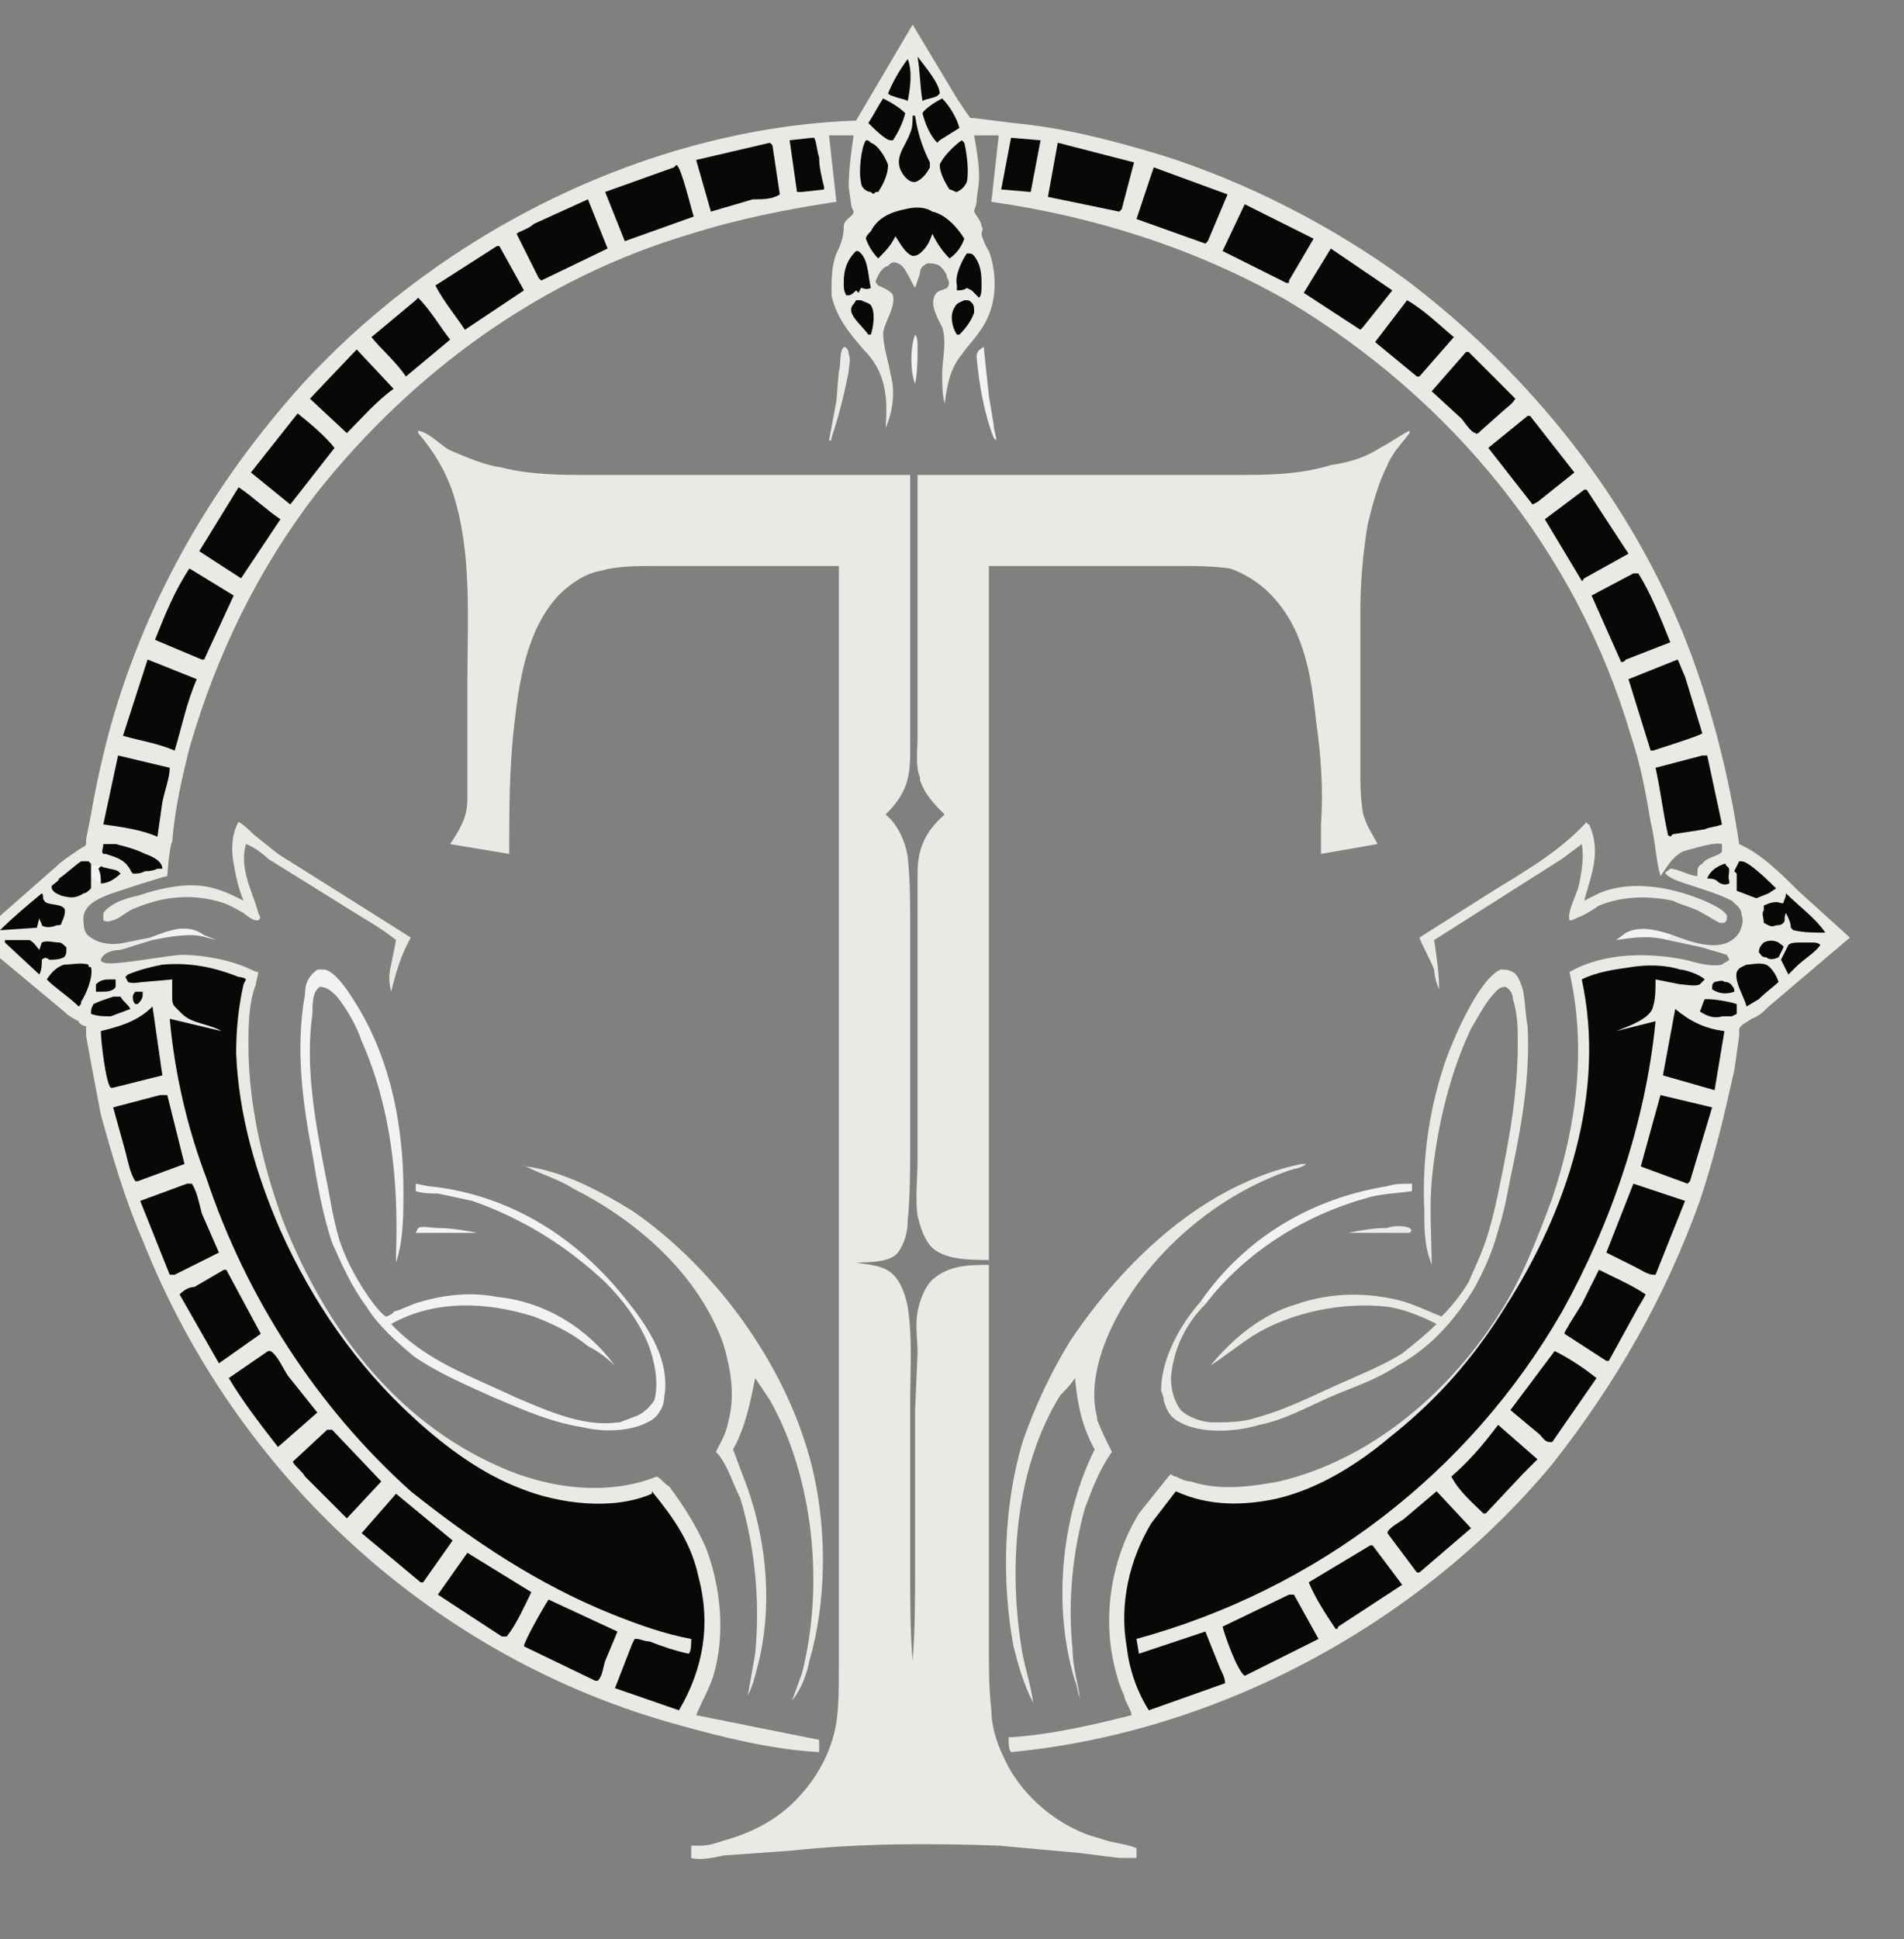
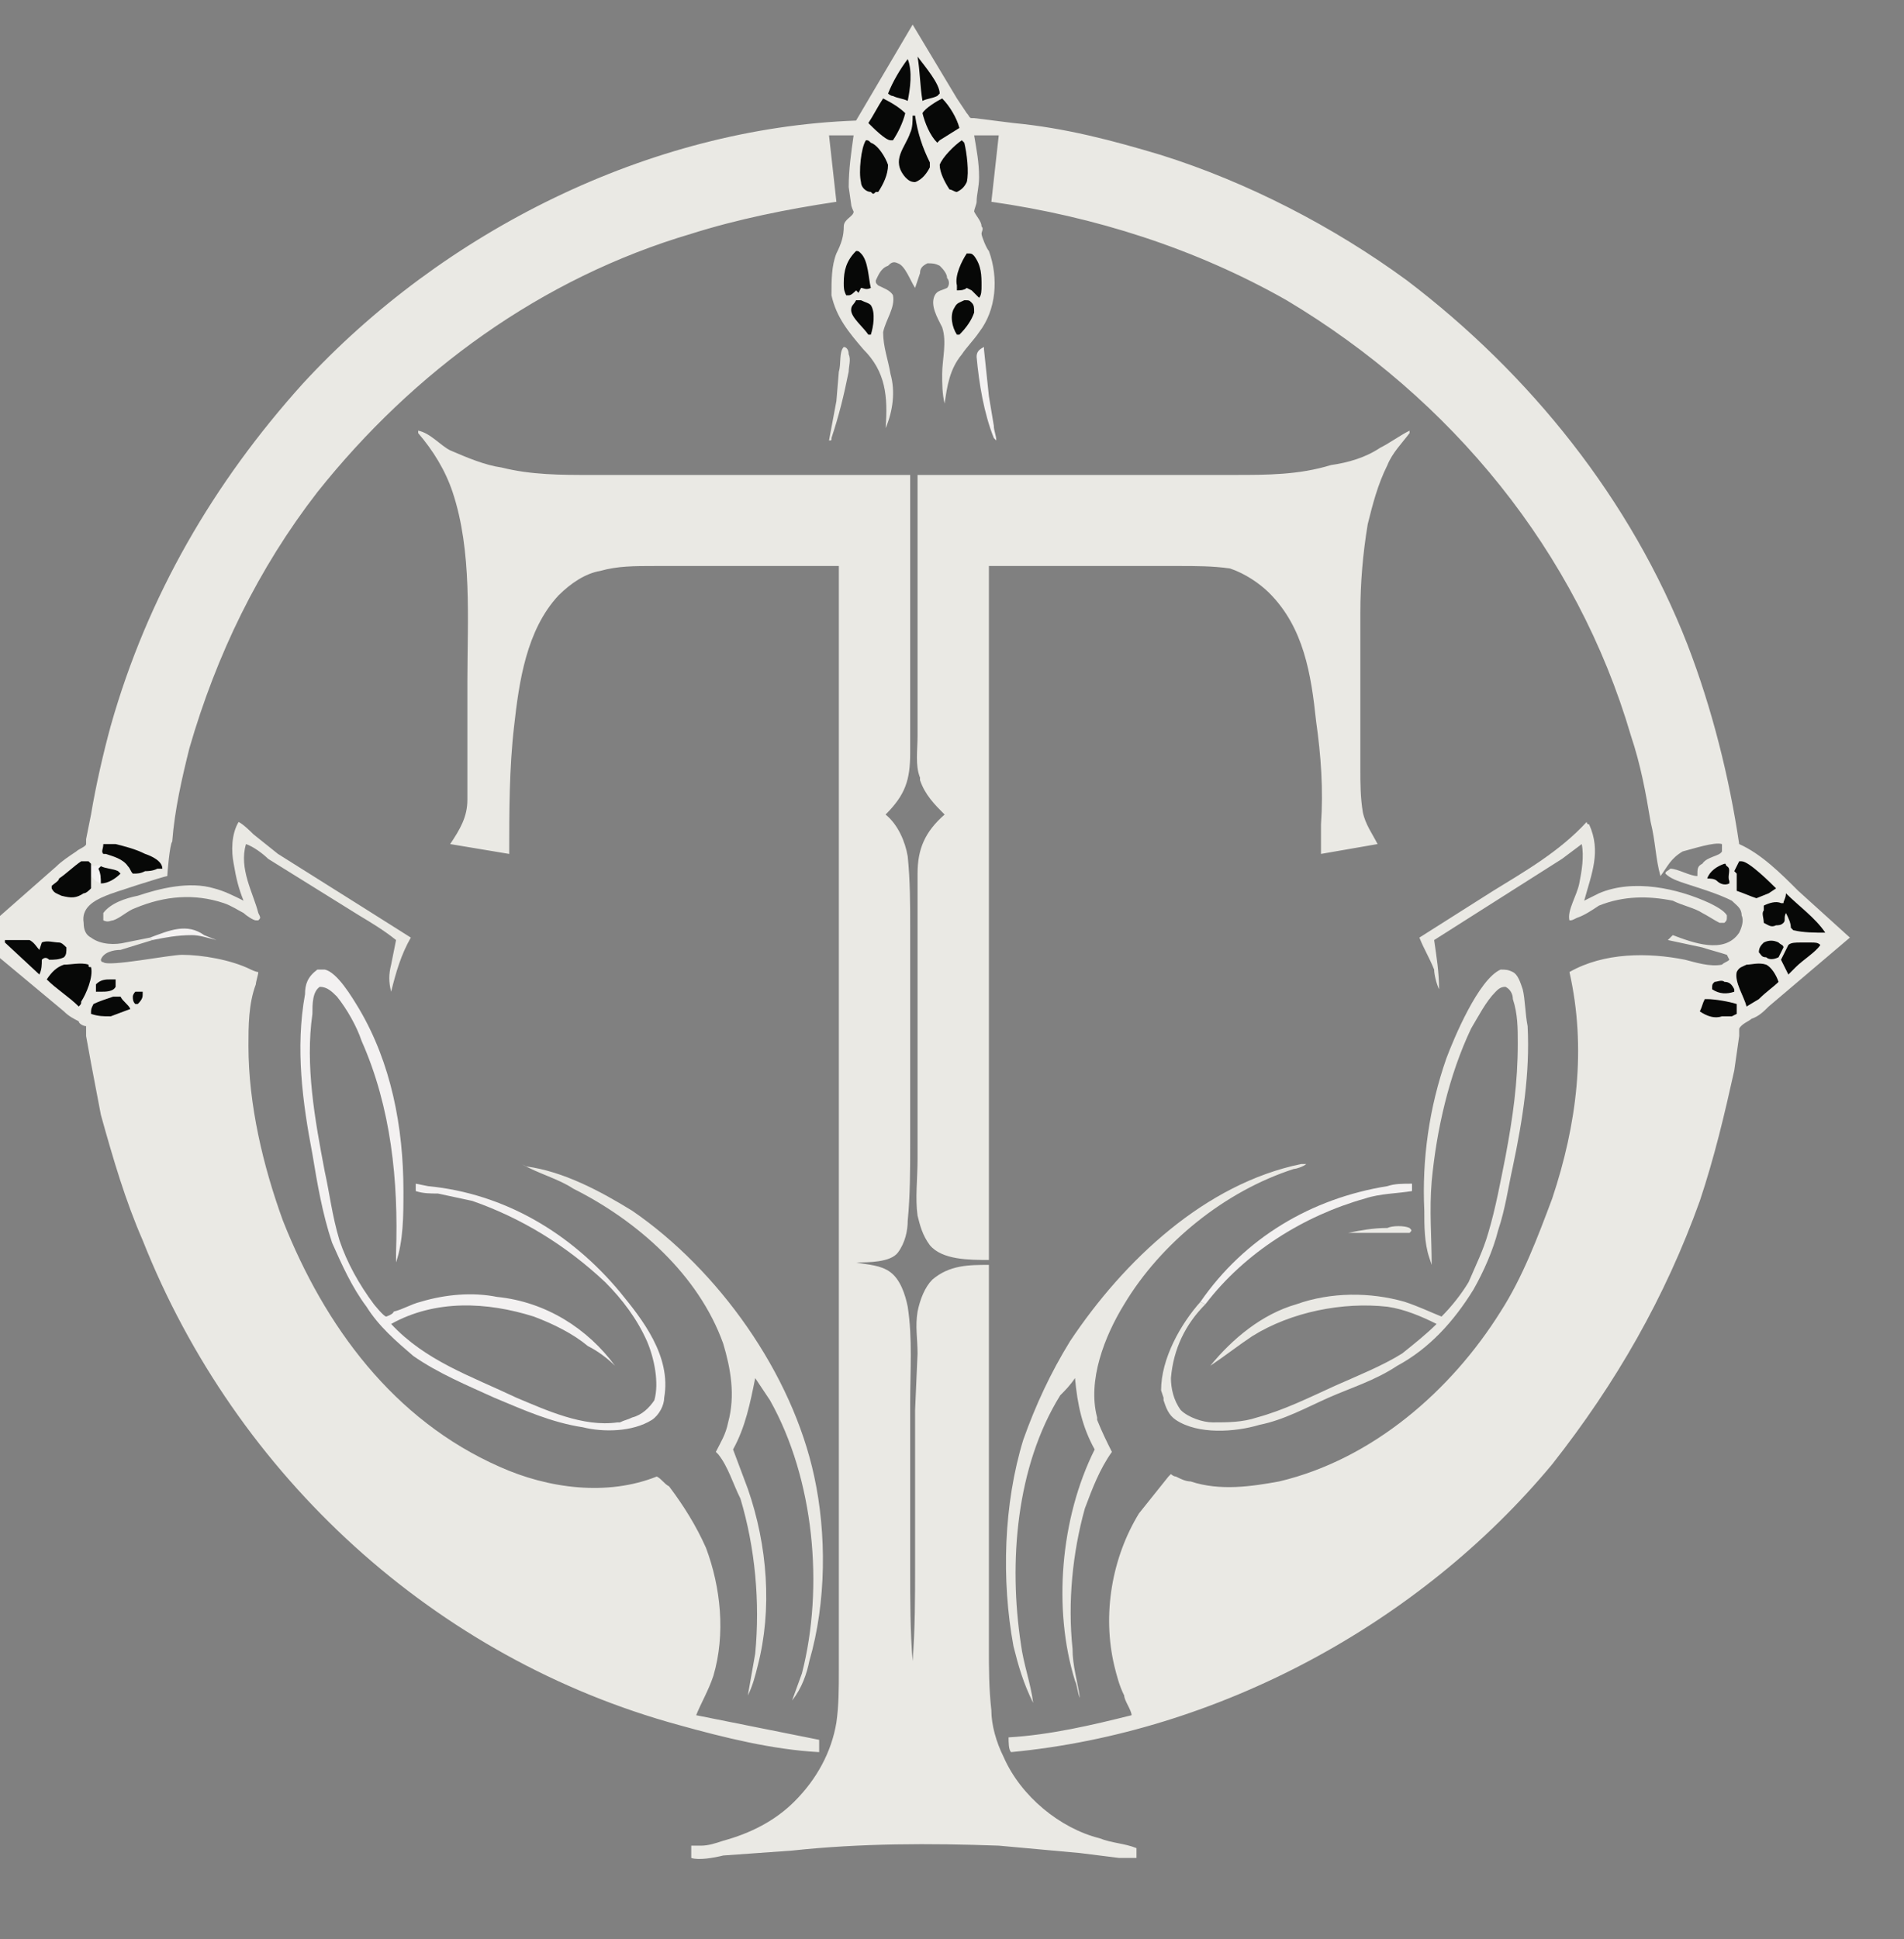
<svg xmlns="http://www.w3.org/2000/svg" viewBox="140 130 774 788">
  <rect x="140" y="130" width="774" height="788" fill="#808080" stroke="none" />
-   <path d="M512 266h0c1 1 1 3 1 5 0 5 0 10-1 15-2-5-2-15 0-20zm306 246c-8-2-14-1-21 0l4-3c6-3 13-1 19 1l-2 2zM310 629c2-1 5 0 8 0 5 0 11 1 16 2h-24-1l1-2z" fill="#f3f1f1" />
  <path fill="#eae9e4" d="M704 629c2-1 7-1 9 0 1 1 1 1 0 2h-13-12 0c5-1 10-2 16-2z" />
  <path d="M201 511c8-3 15-6 22-1l5 2c-4-1-7-2-10-2-6 0-11 1-16 2l-1-1zm339-240v1l2 19 2 12c0 2 1 4 1 6l-1-1c-4-10-6-22-7-33 0-2 1-3 3-4z" fill="#f3f1f1" />
  <path fill="#eae9e4" d="M483 271c1 0 2 1 2 3 1 2 0 5 0 7-2 10-4 18-7 27 0 1 0 1-1 1l3-16 1-12c1-3 0-8 2-10z" />
  <path fill="#f3f1f1" d="M628 659c18-26 45-42 76-47 3-1 6-1 10-1v3c-6 1-13 1-19 3-25 7-49 22-65 43l-2-1z" />
  <path d="M785 464s0 1 1 1c5 11 1 20-2 31l6-3c14-6 32-2 45 4 2 1 6 3 7 5 0 2 0 2-1 3h-2c-2-1-5-3-7-4-3-2-8-3-12-5-10-2-20-2-30 2-3 2-6 4-9 5-2 1-2 1-3 1-1-4 3-10 4-15s2-11 1-16l-8 6-52 33c1 7 2 13 2 20-1-2-2-6-2-8-2-5-4-8-6-13l30-19c13-8 27-16 38-28zm-548 0c2 1 5 4 6 5l10 8 35 22 19 12c-4 7-6 14-8 22-1-4-1-7 0-11l2-10c-5-4-10-7-15-10l-37-23c-2-2-6-5-9-6-3 10 3 20 5 28 1 2 1 2 0 3h-1c-1 0-4-2-5-3-2-1-5-3-8-4-12-4-24-3-36 2-3 1-6 4-9 5-1 0-2 1-4 0v-3c3-4 9-6 14-7 9-3 21-6 31-3 4 1 8 3 12 5-2-5-3-9-4-15-1-5-1-12 2-17zm393 196c-8 8-13 18-14 30 0 4 1 9 4 13 3 3 9 5 13 5 6 0 12 0 18-2 11-3 21-8 32-13 9-4 19-8 27-13 5-4 10-8 14-12-6-3-13-6-20-7-18-2-39 2-55 12-6 4-11 8-17 12 9-11 21-21 35-25 14-5 30-5 44-1 6 2 10 4 15 6 4-4 8-9 11-14 3-7 6-13 8-20 3-10 5-21 7-31 3-16 5-30 5-46 0-6 0-12-2-18 0-2-1-4-3-5-2 0-3 1-4 2-4 4-7 10-10 15-9 19-14 41-16 62-1 12 0 23 0 34l-1-3c-2-6-2-13-2-19-1-21 2-42 9-62 3-8 13-32 22-36 2 0 3 0 5 1s3 4 4 7c1 4 1 10 2 15 1 19-2 38-6 57-2 9-3 17-6 26-2 8-6 17-10 24-8 13-18 24-31 31-9 6-19 9-28 13s-18 9-28 11c-10 3-25 4-34-2-3-2-4-5-5-8v-1l-1-3c0-13 8-27 16-36l2 1zm39-57h2c-1 1-4 2-5 2-28 9-54 30-69 55-8 13-15 31-11 46v1c2 5 4 9 6 13h0c-5 7-8 15-11 23-5 18-7 38-5 57 0 7 2 13 3 20-1-2-1-5-2-7-9-29-6-66 8-94-5-9-7-18-8-29-2 3-4 5-6 7-18 29-21 68-16 101 1 8 4 16 5 24-4-8-6-15-8-23-5-27-4-58 4-84 5-14 11-27 19-40 22-33 55-64 94-72zm-317 0l2 1c15 2 30 10 43 18 35 24 65 66 74 108 5 23 5 51-2 75-1 5-3 11-7 16l4-11c9-35 5-79-13-111l-6-9c-2 10-4 20-9 29l6 16c8 23 10 49 4 72-1 4-2 8-4 12l3-17c2-21 0-43-6-63-3-6-5-13-9-18l-1-1c2-4 4-7 5-12h0c3-11 1-22-2-32-10-28-35-50-61-63-6-4-14-6-21-10h0z" fill="#eae9e4" />
  <path fill="#f3f1f1" d="M269 524h3c5 1 11 11 14 16 13 22 18 48 18 74 0 10 0 20-3 29v-4c1-29-2-59-14-86-2-6-6-13-10-18-2-2-4-4-7-4-3 2-3 7-3 11-3 21 1 43 5 64 2 9 3 18 6 28 3 9 8 18 14 26 0 0 4 5 5 5 0 0 3-1 3-2 4-1 7-3 11-4 10-3 21-4 31-2 20 2 37 13 48 28-3-3-7-6-11-8-6-5-14-9-22-12-19-6-40-7-58 3 14 15 32 21 51 30 12 5 27 12 41 10h1c2-1 3-1 5-2 4-1 7-4 9-7 2-7 0-17-3-24-4-9-10-17-17-24-16-15-34-26-54-33l-14-3c-3 0-6 0-9-1v-2-1l5 1c31 3 58 19 78 43 9 11 21 26 18 43 0 3-2 7-5 9-8 5-20 5-28 3-13-2-24-7-36-12-11-5-23-10-33-17-7-6-14-12-19-20-6-8-10-17-14-26-4-12-6-24-8-36-4-21-7-43-3-65 0-4 1-7 5-10z" />
  <path d="M713 305v1c-3 4-7 8-9 13-4 8-6 16-8 24-2 12-3 24-3 36v36 28c0 5 0 11 1 17 1 5 4 9 6 13l-23 4v-12c1-14 0-28-2-42-2-19-5-38-19-52-4-4-10-8-16-10-7-1-14-1-21-1h-21-56v199 83c-8 0-19 0-24-6-3-4-4-8-5-12-1-7 0-15 0-23v-34-51-31c0-10 3-17 11-24-4-4-8-8-10-14v-1c-2-5-1-11-1-17v-27-79h93 36c13 0 26 0 39-4 7-1 14-3 20-7 4-2 8-5 12-7zm-403 0c5 1 9 6 13 8 7 3 14 6 21 7 12 3 24 3 36 3h34 96v113c0 11-2 17-10 25 5 4 8 11 9 17 1 10 1 19 1 29v41 47c0 10 0 21-1 31 0 4-1 9-4 13s-12 4-17 4c5 1 10 1 14 4s6 9 7 14c2 13 1 26 1 39v68c0 12 0 25 1 37 1-13 1-26 1-39v-63l1-23c0-6-1-11 0-17 1-5 3-10 6-13 7-6 15-6 23-6v122 34c0 8 0 16 1 25 0 6 2 13 5 19 7 16 23 29 39 33 5 2 10 2 15 4v1 3h-7l-16-2-33-3c-28-1-56-1-84 2l-28 2c-4 1-10 2-13 1v-3-2h4c3 0 6-1 9-2 11-3 21-8 29-16 9-9 15-20 17-32 1-7 1-14 1-21v-29-92-328h-53-22c-8 0-15 0-22 2-6 1-12 5-17 10-13 14-16 35-18 53-2 17-2 35-2 52l-24-4c4-6 7-11 7-18v-48c0-25 2-53-6-77-3-9-8-17-14-24v-1zM202 512l-13 4c-3 0-7 1-8 4 0 0 0 1 1 1 2 2 27-3 32-3 8 0 20 2 28 6 0 0 2 1 3 1 0 1-1 4-1 5-3 8-3 17-3 25 0 24 6 49 14 71 17 43 45 81 88 100 20 9 44 12 64 4 2 1 3 3 5 4 6 8 11 16 15 25 6 16 8 35 3 52-2 6-5 11-7 16l50 10v5c-19-1-39-6-57-11-99-27-180-101-218-197-7-16-12-33-17-51l-4-21-2-11v-4c-1 0-3-1-3-2-2-1-4-2-6-4l-36-30 33-29c2-2 5-4 8-6 1-1 4-2 4-3v-2l2-10c2-12 5-25 8-36 15-53 42-99 78-139 57-62 141-104 225-107l23-39 18 30 4 6c1 1 1 2 2 2h1l16 2c21 2 40 7 60 13 35 11 70 29 100 51 50 38 91 89 114 148 10 26 17 54 21 81 9 4 17 12 24 19l21 19-33 28c-2 2-4 4-7 5-1 1-4 2-5 4v3l-2 14c-4 18-8 35-14 53-14 39-34 74-60 107-54 65-136 109-220 117-1-1-1-4-1-6 17-1 34-5 50-9 0-2-3-6-3-8-2-4-3-8-4-12-5-21-1-44 10-62l12-15 1-1s1 1 2 1c2 1 4 2 6 2 12 4 25 2 36 0 38-9 70-37 90-69 9-14 15-30 21-46 10-30 14-61 7-92 14-8 32-8 47-5 4 1 10 3 15 2 1-1 2-1 3-2l-1-2c-3-1-7-2-10-3l-14-3 2-2c8 3 21 8 27-1 1-2 2-5 1-7 0-3-2-4-4-6-6-3-13-5-19-7-3-1-6-2-8-4 0-1 1-1 2-2 3 0 8 3 11 3 0-3 0-4 2-5 2-3 7-3 8-5v-3c-3-1-12 2-16 3-5 3-6 6-9 10-2-7-2-14-4-22-2-12-4-23-8-35-22-75-73-137-140-177-37-21-78-34-120-40l3-27h-10c1 6 2 11 2 17 0 4-1 7-1 10 0 1-1 3-1 4 1 2 3 4 3 6 1 1 0 2 0 3s2 6 3 7c4 11 3 24-4 33-2 3-5 6-7 9-5 6-6 13-7 20-1-4-1-8-1-12 0-6 2-13 0-19-2-4-5-9-3-13 1-2 3-2 5-3 1-1 1-3 0-4 0-2-2-4-3-5-2-1-3-1-5-1-2 1-3 2-3 4l-2 6c-2-3-4-9-7-10-2-1-3 0-4 1-3 1-4 4-5 6 0 1 0 1 1 2 2 1 5 2 6 4 1 5-3 10-4 15 0 6 2 11 3 17 2 7 1 15-2 22 1-13 0-23-9-32-6-7-11-13-13-22 0-6 0-12 2-17 2-4 3-7 3-11 0-3 4-4 4-6 0 0-1-2-1-3l-1-7c0-7 1-14 2-21h-10l3 27c-20 3-40 7-59 13-61 18-113 56-152 105-24 31-41 66-52 104-3 12-6 25-7 38-1 1-2 13-2 14-1 0-23 7-25 8-5 2-10 5-9 11 0 3 1 5 3 6 4 3 10 3 14 2l10-2 1 1z" fill="#eae9e4" />
  <path fill="#070807" d="M195 533h3v1c0 1 0 2-2 4h0-1c-1-1-1-2-1-3s1-2 1-2z" />
  <path fill="#f3f1f1" d="M177 481s0 1 1 1 2-1 3 0l-1 1h0c1 2 1 4 1 6l-2-1-2-2v-5z" />
  <g fill="#070807">
    <path d="M837 529c1 0 3-1 4 0 2 0 3 1 4 3v1c-3 1-6 1-9-1 0-2 0-2 1-3zm-652-1h2v3c-1 2-4 2-6 2h-2v-3c2-2 4-2 6-2zm-4-46c2 1 5 1 7 2l1 1c-2 2-5 4-8 4h0c0-2 0-4-1-6h0l1-1zm660-1c1 0 0 0 1 1 2 1 0 4 1 6v1c-2 1-4 0-5-1s-3-1-4-1c1-3 4-5 7-6zm16 32c2-1 4-1 6 0 1 1 2 1 2 2l-2 4c-2 1-4 1-5 0-2 0-2-1-3-2 0-2 1-3 2-4zM488 252h2c2 1 3 1 4 2 2 3 1 9 0 12h-1c-2-3-7-7-7-10 0-2 1-2 2-4zm25-99c3 4 9 11 9 15l-1 1c-2 1-4 1-6 2-1-6-1-12-2-18zm-4 1c2 5 1 12 0 17-2-1-4-1-6-2-1 0-2-1-2-1 2-5 5-10 8-14zm23 98c2 0 2 0 3 1s1 2 1 4c-1 3-3 6-6 9h-1 0c-2-3-3-8-1-11 1-2 2-2 4-3zM186 535h3c1 2 3 3 4 5l-8 3c-3 0-5 0-8-1 0-2 0-2 1-4 2-1 5-2 8-3zm647 1h1c3 0 9 1 12 2v4l-2 1h-4c-3 1-6 0-9-2 1-2 1-3 2-5zm39-23h4c2 0 3 0 4 1-2 3-7 6-10 9l-3 3-3-6 3-6c1-1 3-1 5-1z" />
    <path d="M533 233c2 0 2 0 3 1 3 4 3 8 3 12 0 2 0 4-1 5l-3-3-2-1c-1 1-3 1-4 1v-2c-1-4 2-10 4-13zm-45-1c1 0 1 0 2 1 3 3 3 10 4 14-2 1-3 0-4 0l-1 2h0l-1-1c-1 1-2 2-3 2h-1c-1-2-1-3-1-5 0-5 1-9 5-13zM182 473h5c4 1 8 2 12 4 3 1 7 3 7 6h-2c-2 1-4 1-5 1-2 1-3 1-5 1-1-1-1-2-2-3-2-3-6-4-9-5h-1c-1-1 0-2 0-4zm665 7h1c3 0 12 9 14 11l-3 2-5 2c-3-1-5-2-8-3v-7l-1-1 2-4zM499 170c4 2 7 4 9 6-1 4-3 8-5 11h-1c-2 0-7-5-9-7 2-3 4-7 6-10zM177 486v5c-1 1-2 2-3 2-3 2-5 2-9 1-2-1-3-1-4-3v-1c1-1 3-2 3-3 3-2 6-5 9-7h3l1 1v5zm346-316c3 3 6 8 7 12l-8 5-1 1c-3-3-5-8-6-12 1-2 6-5 8-6z" />
    <path d="M531 187l1 1c1 4 2 12 1 16-1 2-2 3-4 4-1 0-2-1-3-1-2-3-4-7-4-10 1-3 6-8 9-10zM144 512h8c2 1 3 3 4 4h0l1-3c2-1 5 0 7 0 1 0 2 1 3 2 0 2 0 3-1 4-2 1-4 1-6 1-1-1-2-1-3 0 0 2 0 4-1 6h0l-14-13v-1h2zm348-325c1 0 1 0 2 1 3 1 6 6 7 9 0 4-2 8-4 11h-1c-1 1-1 1-2 0-2 0-4-2-4-4-1-4 0-14 2-17zm358 335c2 0 5-1 8 0 2 1 4 4 5 7-2 2-5 4-8 7l-5 3c-1-4-5-10-4-14 1-2 2-2 4-3zM511 177h1c1 7 3 13 6 19v2c-1 2-3 5-6 6h0c-2 0-3-1-4-2-6-7 0-12 2-18 1-2 1-5 1-7zM166 522c3 0 7-1 10 0 0 1 0 1 1 1 1 4-2 11-4 14 0 1 0 1-1 2-4-4-9-7-13-11 2-3 4-5 7-6zm700-29c5 5 12 10 16 16-4 0-9 0-13-1l-1-1c0-2-1-4-2-6-1 2 0 3-1 4s-2 1-3 1c-2 1-3 0-5-1 0-2-1-4 0-5v-2c2-1 5-2 7-1h1 0c0-1 1-2 1-4z" />
-     <path d="M157 493c1 1 0 2 1 3 1 2 6 1 8 3 1 1 0 4-1 6 0 1-1 1-2 1-2 1-5 1-6 0 0-1-1-2-1-3h0l-1 4-15 1c5-5 11-10 17-15zm313-307h1c1 2 1 5 2 8 0 4 1 8 2 12v1l-9 1h-2l-3-21 9-1zm81 0l12 1-4 21-12-1 4-21zm161 66c7 4 13 10 19 15l-14 16h-1l-17-14 13-17zm-403 0l1-1c5 5 9 12 13 17l-18 15c-4-6-10-11-14-16l18-15zm199-37c4-1 8-1 11 1 5 1 10 6 13 11-1 3-3 6-6 8-3-3-5-6-7-10-1 3-2 5-4 7-1 1-2 2-4 2-3-1-5-5-7-8-2 4-4 6-7 9-2-2-4-5-5-8 0-1 1-2 2-3 3-6 9-8 14-9zm313 325c6 5 12 8 20 9l-4 24-21-6 5-27zm-619-1l4 28-20 5h-1c-2-2-4-19-4-23 8-2 15-4 21-10zm522 197l14 15-21 18h-1l-12-16c0-2 6-5 7-6l13-11zM285 272l15 16c-7 5-13 12-19 18l-15-14 19-20zm451 1h1l19 19c-1 2-4 4-5 5l-9 8-1 1c-1 0-1 1-1 0-2 0-5-5-6-6l-12-11 14-16zm13 436l16 14-6 6-15 16h-1c-4-4-10-9-13-15 7-6 13-13 19-21zm-68-478l25 17-12 15-1 1-23-15 11-18zM188 437l21 5c0 4-2 9-3 14l-2 14c-7-3-15-4-22-5l6-28zm49-109c6 4 11 9 17 13l-16 24-17-11 16-26zm524-29h1l18 23-15 12-2 1-18-23 16-13zm-500-1c5 4 11 9 15 14l-18 23-16-13 19-24zm571 139h2l6 28c-2 1-5 1-7 2l-13 2-1 1c-1-1-1 0-1-1-2-9-3-18-5-27l19-5zM453 188l1 1 3 20c-3 2-7 2-11 2l-17 5-6-21 30-7zm-111 42h1l10 18-24 16c-4-6-9-12-12-18l25-16zm72-32l1-1c2 1 6 18 7 21l-28 10-8-20 28-10zM217 361l18 11-12 26h-1l-19-8c4-10 8-20 14-29zm56 350h2l20 21-14 15-17-17c-1-2-4-4-5-6l14-13zm517-65c6 3 13 6 19 10-1 2-3 5-4 7l-11 20h-1l-17-11c0-1 1-2 2-4l5-8 7-14zm-6-317h1l17 26-18 10c-1 1 0 1-1 1l-15-25 16-12zm20 34h2c5 8 9 18 13 28l-18 7c-1 1-1 1-2 1l-12-27 17-9zM646 213l28 14-10 17c0 1 0 1-1 1l-26-13 9-19zm126 466c6 3 12 7 17 11l-18 26h-1c-2 0-3-2-4-3l-12-10 18-24zm-541-33h1l14 26-17 12-16-28c2-2 4-3 6-3l12-7zm339-458l31 8-5 19-1 1-29-6 4-22zM301 737l23 19-12 17h-1l-24-20 14-16zm308-539l30 11-8 19-1 1-28-10 7-21zm206 377l21 5-9 30-1 1-19-7 8-29zm-11 36l21 7-12 30h-1c-2 0-5-2-7-3l-12-6 11-28zM697 758h1l12 16-26 17c0 1-1 1-1 1-4-6-8-12-11-19l25-15zM205 575h3l7 28-19 7h-1c-2-3-3-8-4-12l-5-18 19-5zm11 36h2c2 3 3 8 4 12l7 16-18 9h-2l-12-30 19-7zm114 150l26 16c-3 6-6 13-10 18h-2l-26-17 12-17zm492-363c1 2 2 5 3 7l7 23c-1 1-17 6-20 7h-1l-9-29 20-8zM249 679h1c3 2 5 7 7 10l12 15-16 14c-7-9-14-18-20-28l16-11zm130-468h0l8 20-27 13-1-1-9-18c1-1 5-2 7-4l22-10zM200 398l20 8c-4 9-6 19-9 29-7-3-14-4-21-6l10-31zm163 382l28 13-5 12c-1 3-1 6-3 8h-1l-29-14c0-2 8-16 10-19zm301-2h2l10 18-28 14-2 1c-3-2-8-16-9-20l27-13zM206 522c11-1 21 1 31 5 0 0 2 0 3 1l-1 2c-2 9-3 18-3 28 1 25 8 49 18 72 13 29 31 55 54 76 13 12 28 23 44 29 15 6 37 9 53 2v-1c9 11 16 21 19 35 5 19 2 37-8 54l-26-9 7-18 1-2h1c1 0 3 1 5 1 5 2 11 4 16 5 1-1 1-4 1-6-11-2-22-6-32-10-30-12-57-30-82-50-38-34-67-79-83-127-8-21-13-43-15-65l21 5c-5-3-12-3-16-7l-3-3c-1-1-1-3-1-3v-8l-11 1c-2 0-5 1-7 0l-1-2 1-1c5-2 9-3 14-4zm597 1c6-1 14-1 20 1 2 0 8 2 10 4l-2 2c-2 1-6 0-8 0l-10-2c0 4 0 8-1 11-1 5-10 8-15 10l16-4c-4 41-18 82-38 118-38 66-100 113-173 133l1 6 21-7 6-2 6 15c1 2 2 4 2 6l-31 11c-5-8-8-17-9-26-3-17 1-35 10-50l10-13c13 6 27 6 41 3 17-4 33-14 46-25 19-15 34-32 47-53 25-39 41-87 31-133 6-3 13-4 20-5z" />
  </g>
</svg>